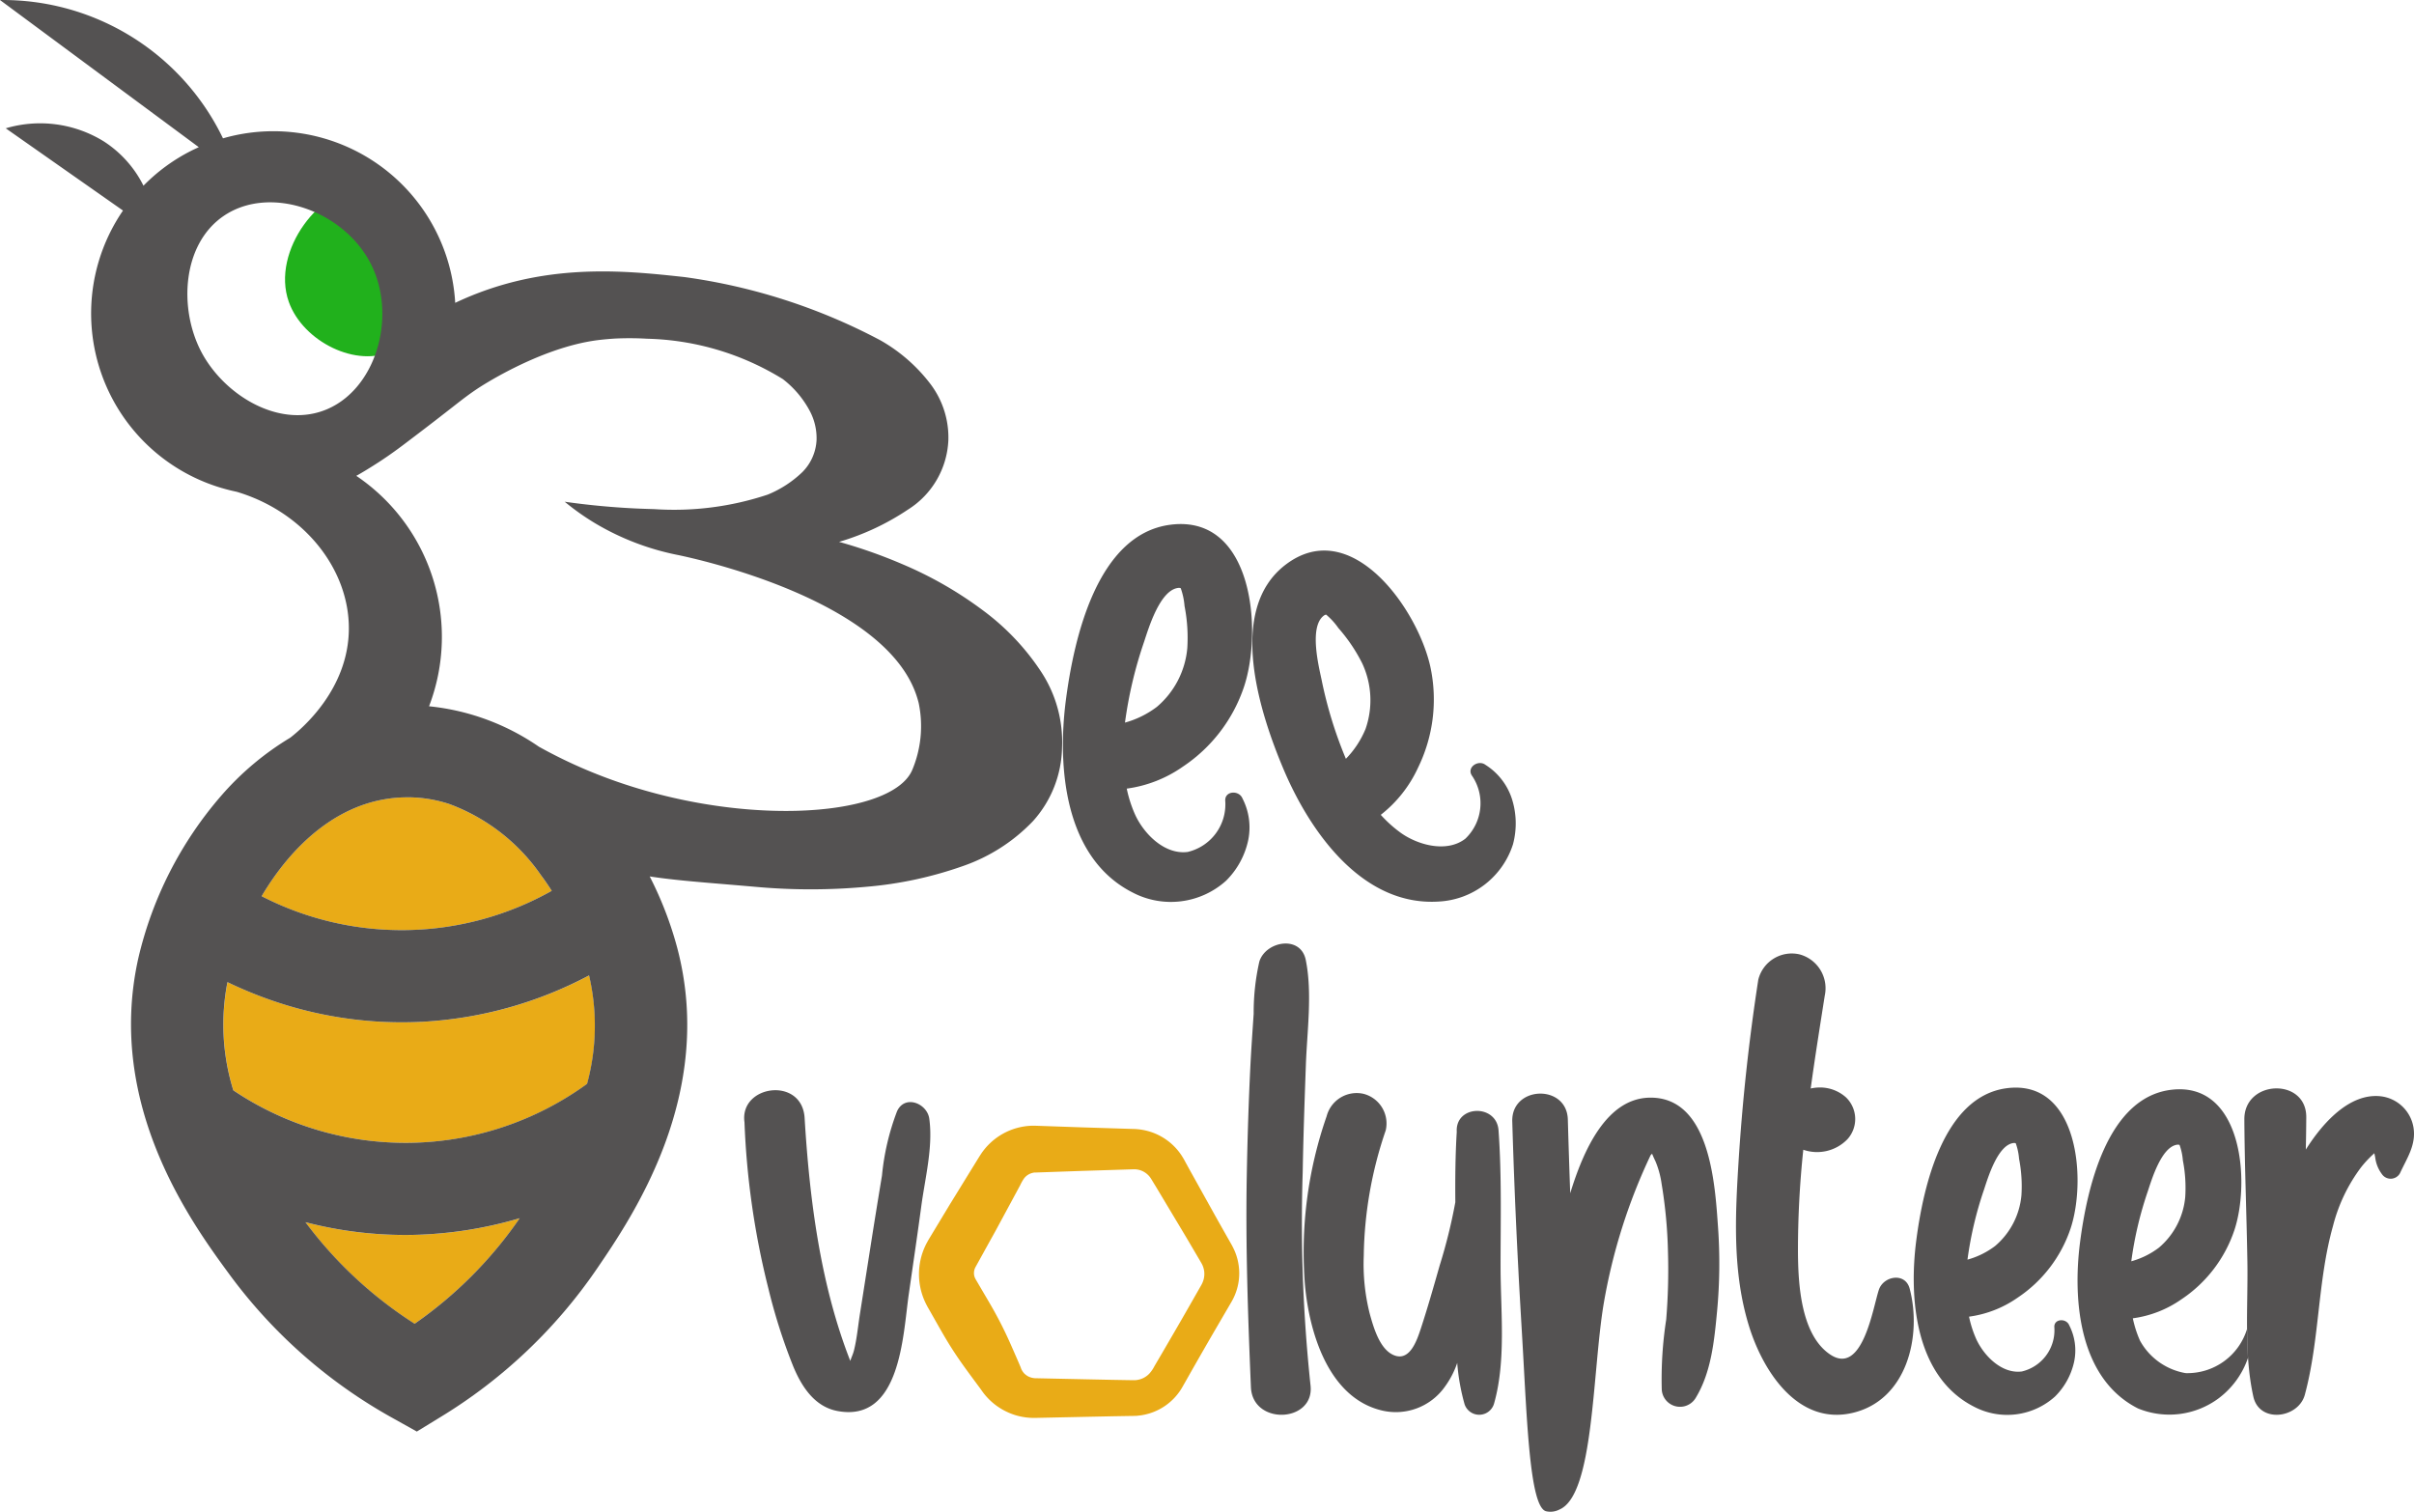
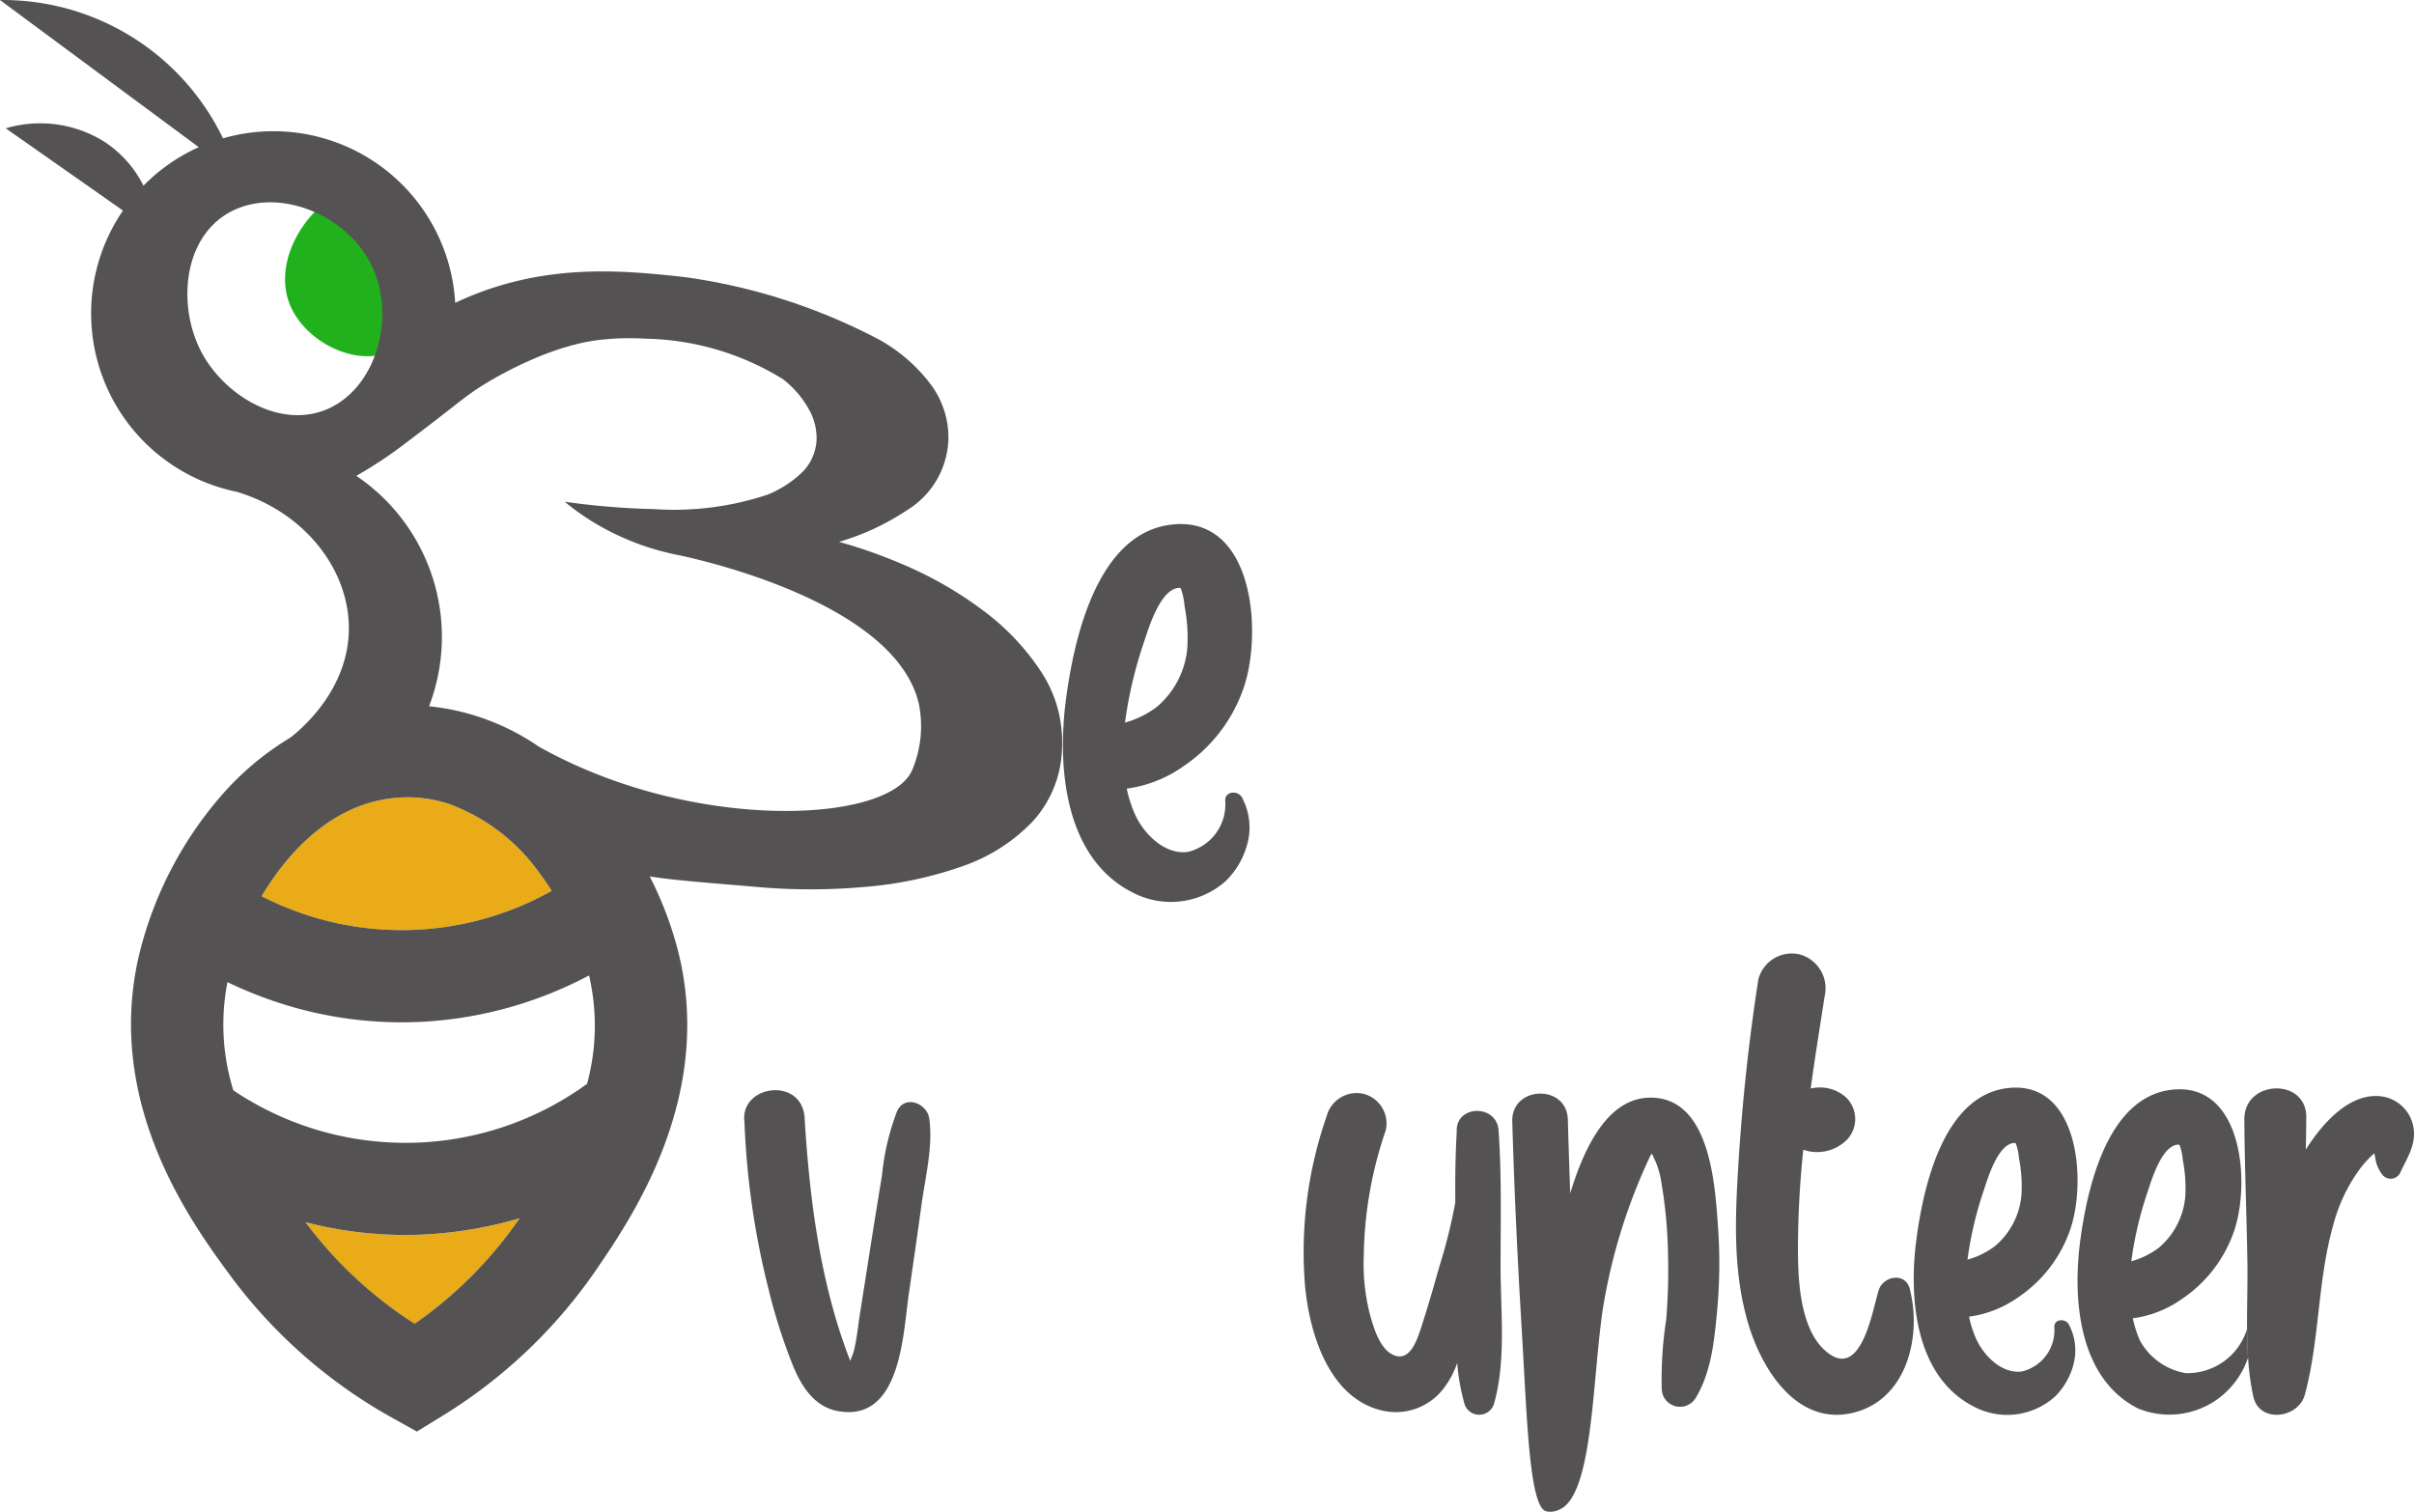
<svg xmlns="http://www.w3.org/2000/svg" width="190.64" height="119.403" viewBox="0 0 190.64 119.403">
  <g id="Group_1528" data-name="Group 1528" transform="translate(-1158.357 -465.157)">
    <g id="Group_1527" data-name="Group 1527" transform="translate(1158.357 465.157)">
      <g id="Group_1526" data-name="Group 1526">
        <g id="Group_1522" data-name="Group 1522">
          <path id="Path_1196" data-name="Path 1196" d="M1228.644,678.016a32.824,32.824,0,0,1-8.3,8.327,32.625,32.625,0,0,1-8.618-8.016,31.35,31.35,0,0,0,8.492,1A32.154,32.154,0,0,0,1228.644,678.016Z" transform="translate(-1187.603 -581.794)" fill="#e9ab17" />
-           <path id="Path_1197" data-name="Path 1197" d="M1226.1,644.145a24.38,24.38,0,0,1-27.939.509,17.486,17.486,0,0,1-.463-8.543,32.641,32.641,0,0,0,4.094,1.643,31.307,31.307,0,0,0,11.305,1.488,31.643,31.643,0,0,0,13.161-3.662A17.473,17.473,0,0,1,1226.1,644.145Z" transform="translate(-1179.73 -558.541)" fill="#e9ab17" />
          <path id="Path_1198" data-name="Path 1198" d="M1226.974,611.85a24.178,24.178,0,0,1-22.911.425c2.4-4.051,6.23-7.716,11.315-7.81a10.64,10.64,0,0,1,3.488.522,15.222,15.222,0,0,1,7.262,5.633C1226.425,611.022,1226.709,611.433,1226.974,611.85Z" transform="translate(-1183.402 -541.491)" fill="#e9ab17" />
          <path id="Path_1199" data-name="Path 1199" d="M1208.452,507.058c1.122,3.137,5.4,5.26,8.224,3.831,2.51-1.271,2.7-4.757,2.714-5.284.123-3.379-2.149-7.289-4.942-7.5C1211.075,497.849,1207,502.99,1208.452,507.058Z" transform="translate(-1185.641 -483.206)" fill="#21b11c" />
          <path id="Path_1200" data-name="Path 1200" d="M1240.581,518.217a19.042,19.042,0,0,0-4.6-4.854,30.228,30.228,0,0,0-6.322-3.631,39.915,39.915,0,0,0-5.039-1.779,19.763,19.763,0,0,0,5.432-2.543,6.812,6.812,0,0,0,3.2-5.5,7,7,0,0,0-1.386-4.386,13.045,13.045,0,0,0-4-3.5,46.416,46.416,0,0,0-15.46-4.985c-4.786-.519-11.23-1.218-18.1,2.036a14.381,14.381,0,0,0-18.339-12.992,19.309,19.309,0,0,0-17.61-10.924l15.7,11.623c-.221.1-.439.2-.658.313a14.276,14.276,0,0,0-3.711,2.728,8.88,8.88,0,0,0-3.135-3.5,9.562,9.562,0,0,0-7.742-1.032l9.259,6.495a14.376,14.376,0,0,0,7.747,21.9h-.01a.32.32,0,0,0,.054.012q.586.175,1.187.3c5.325,1.588,8.89,6.116,8.859,10.837-.029,4.757-3.7,7.866-4.631,8.587a22.682,22.682,0,0,0-5.466,4.6,29.942,29.942,0,0,0-6.531,12.822c-2.6,11.65,4.286,21,7.223,25l.027.037a40.2,40.2,0,0,0,12.887,11.3l1.859,1.039,1.815-1.112a40.325,40.325,0,0,0,12.387-11.717l.029-.041c2.805-4.114,9.373-13.744,6.344-25.294a28.519,28.519,0,0,0-2.184-5.679v0c1.7.262,3.6.422,6.017.622.75.063,1.551.131,2.413.206a48.192,48.192,0,0,0,8.681-.01,30.552,30.552,0,0,0,7.635-1.641,13.948,13.948,0,0,0,5.528-3.551,8.911,8.911,0,0,0,2.289-5.817A10.078,10.078,0,0,0,1240.581,518.217ZM1183.87,497.6c-3.665,1.316-7.834-1.318-9.587-4.6-1.823-3.412-1.566-8.531,1.733-10.784,3.646-2.491,9.474-.434,11.618,3.764S1188.018,496.113,1183.87,497.6Zm6.463,30.529a10.641,10.641,0,0,1,3.488.522,15.223,15.223,0,0,1,7.262,5.633c.3.4.582.813.847,1.23a24.178,24.178,0,0,1-22.911.425C1181.419,531.891,1185.248,528.226,1190.333,528.132Zm-13.55,23.139a17.488,17.488,0,0,1-.463-8.543,32.637,32.637,0,0,0,4.094,1.643,31.307,31.307,0,0,0,11.3,1.488,31.643,31.643,0,0,0,13.162-3.662,17.473,17.473,0,0,1-.158,8.565,24.38,24.38,0,0,1-27.94.509Zm14.319,18.435a32.629,32.629,0,0,1-8.618-8.016,31.331,31.331,0,0,0,8.492,1,32.128,32.128,0,0,0,8.422-1.315A32.825,32.825,0,0,1,1191.1,569.706Zm39.274-43.683c-1.718,3.8-14.261,4.626-25.258.129a38.453,38.453,0,0,1-4.169-2h-.008s0,0,0,0a18.534,18.534,0,0,0-8.7-3.211h0a15.344,15.344,0,0,0-5.747-18.2c.124-.063.908-.512,1.9-1.162.874-.575,1.507-1.053,1.762-1.243,4.22-3.182,4.575-3.59,5.917-4.487,0,0,4.794-3.214,9.453-3.82.663-.085,1.333-.126,1.333-.126a23.507,23.507,0,0,1,2.592.009,21.359,21.359,0,0,1,10.732,3.191,7.81,7.81,0,0,1,2.117,2.5,4.583,4.583,0,0,1,.543,2.3,3.847,3.847,0,0,1-1.119,2.541,8.7,8.7,0,0,1-2.735,1.779,23.424,23.424,0,0,1-8.951,1.148c-.738-.022-1.347-.044-1.774-.068-2.245-.119-4.073-.34-5.312-.517a19.591,19.591,0,0,0,2.461,1.735A20.587,20.587,0,0,0,1211.94,509c1.112.236,16.487,3.478,18.856,11.281.024.083.066.218.112.4A8.927,8.927,0,0,1,1230.376,526.022Z" transform="translate(-1158.357 -465.157)" fill="#545252" />
        </g>
        <path id="Path_1201" data-name="Path 1201" d="M1358.224,578.379a5,5,0,0,1,.447,3.35,6.383,6.383,0,0,1-1.739,3.155,6.512,6.512,0,0,1-7.37.936c-5.4-2.727-5.97-9.917-5.281-15.2.618-4.744,2.427-13.117,8.272-13.854,6.515-.822,7.268,8.354,5.8,12.788a12.261,12.261,0,0,1-4.832,6.32,10.052,10.052,0,0,1-4.433,1.736,9.984,9.984,0,0,0,.658,2.048c.688,1.514,2.329,3.191,4.157,2.953a3.863,3.863,0,0,0,2.967-4C1356.782,577.779,1357.949,577.707,1358.224,578.379Zm-9.276-5.983a7.43,7.43,0,0,0,2.521-1.245,6.876,6.876,0,0,0,2.4-4.622,13.033,13.033,0,0,0-.217-3.341,5.449,5.449,0,0,0-.3-1.407.413.413,0,0,0-.2-.023c-1.444.172-2.341,3.188-2.7,4.273A33.277,33.277,0,0,0,1348.948,572.4Z" transform="translate(-1260.106 -515.325)" fill="#545252" />
-         <path id="Path_1202" data-name="Path 1202" d="M1395.556,578.278a5,5,0,0,1,2.077,2.666,6.382,6.382,0,0,1,.092,3.6,6.51,6.51,0,0,1-5.888,4.529c-6.037.373-10.161-5.545-12.235-10.455-1.862-4.407-4.529-12.547.145-16.136,5.208-4,10.492,3.54,11.464,8.109a12.257,12.257,0,0,1-.98,7.895,10.048,10.048,0,0,1-2.949,3.737,10,10,0,0,0,1.6,1.436c1.358.959,3.621,1.578,5.079.449a3.863,3.863,0,0,0,.543-4.948C1394.009,578.488,1394.98,577.836,1395.556,578.278Zm-11.028-.481a7.415,7.415,0,0,0,1.548-2.348,6.874,6.874,0,0,0-.264-5.2,13.041,13.041,0,0,0-1.875-2.775,5.447,5.447,0,0,0-.97-1.063.418.418,0,0,0-.188.082c-1.16.878-.411,3.934-.173,5.052A33.3,33.3,0,0,0,1384.528,577.8Z" transform="translate(-1278.239 -517.868)" fill="#545252" />
        <path id="Path_1203" data-name="Path 1203" d="M1408.264,556.6" transform="translate(-1295.295 -515.264)" fill="#545252" />
        <g id="Group_1523" data-name="Group 1523" transform="translate(144.315 110.016)">
          <path id="Path_1204" data-name="Path 1204" d="M1477.606,708.531q.035,1.094.069,2.187" transform="translate(-1477.606 -708.531)" fill="#545252" />
        </g>
        <g id="Group_1525" data-name="Group 1525" transform="translate(58.771 74.518)">
-           <path id="Path_1205" data-name="Path 1205" d="M1376.465,665.039c-.234-5.609-.431-11.218-.324-16.838.053-2.81.141-5.622.278-8.429.069-1.406.17-2.811.264-4.215a18.183,18.183,0,0,1,.447-4.125c.5-1.615,3.263-2.123,3.667-.128.532,2.625.1,5.641.007,8.315-.1,2.809-.2,5.618-.248,8.428a122.118,122.118,0,0,0,.614,16.828C1381.538,667.851,1376.592,668.1,1376.465,665.039Z" transform="translate(-1336.448 -630.003)" fill="#545252" />
          <path id="Path_1206" data-name="Path 1206" d="M1401.132,680.62a1.219,1.219,0,0,1-2.33.081,16.65,16.65,0,0,1-.584-3.273,6.962,6.962,0,0,1-.968,1.87,4.747,4.747,0,0,1-5.14,1.847c-4.1-1.087-5.576-6.163-5.916-9.854a32.621,32.621,0,0,1,1.711-13.344,2.453,2.453,0,0,1,2.89-1.777,2.416,2.416,0,0,1,1.777,2.89,31.727,31.727,0,0,0-1.735,9.9,16.025,16.025,0,0,0,.478,4.607c.284,1.019.755,2.707,1.82,3.215,1.321.63,1.9-1.132,2.216-2.09.541-1.649,1.015-3.324,1.491-4.992a41.957,41.957,0,0,0,1.226-4.966c-.015-1.855,0-3.71.113-5.557-.125-2.132,3.152-2.23,3.3-.115.26,3.613.158,7.26.161,10.88C1401.651,673.4,1402.081,677.255,1401.132,680.62Z" transform="translate(-1341.908 -644.304)" fill="#545252" />
          <path id="Path_1207" data-name="Path 1207" d="M1438.716,673.429c-.219,2.3-.457,4.8-1.676,6.811a1.444,1.444,0,0,1-2.691-.629,30.662,30.662,0,0,1,.35-5.533,47.944,47.944,0,0,0,.14-5.366,37.455,37.455,0,0,0-.5-5.347,7.249,7.249,0,0,0-.472-1.759c-.029-.062-.2-.418-.281-.634l-.113.108a45,45,0,0,0-3.707,11.723c-.914,5.441-.759,15.119-3.5,16.273a1.539,1.539,0,0,1-1.071.131c-1.286-.4-1.488-7.228-1.857-13.522-.31-5.3-.267-4.67-.319-5.661q-.305-5.8-.476-11.6c-.08-2.828,4.308-2.978,4.388-.153q.083,2.913.188,5.825c1.016-3.306,2.834-7.545,6.34-7.551,4.721-.01,5.1,6.91,5.334,10.239A40.58,40.58,0,0,1,1438.716,673.429Z" transform="translate(-1361.886 -644.371)" fill="#545252" />
          <path id="Path_1208" data-name="Path 1208" d="M1470.84,668.037c-4.328,1.008-7.07-3.3-8.168-6.827-1.306-4.195-1.108-8.594-.839-12.922q.452-7.272,1.564-14.466a2.722,2.722,0,0,1,3.251-2,2.768,2.768,0,0,1,2,3.251c-.382,2.423-.773,4.876-1.113,7.343a3.438,3.438,0,0,1,.857-.079,3.074,3.074,0,0,1,1.932.781,2.376,2.376,0,0,1,.116,3.3,3.332,3.332,0,0,1-3.489.836,75.6,75.6,0,0,0-.421,8.1c.017,2.467.216,6.472,2.511,8.049,2.6,1.791,3.42-3.75,3.882-5.1.371-1.083,2.08-1.389,2.427-.085C1476.339,661.965,1475.134,667.037,1470.84,668.037Z" transform="translate(-1383.311 -630.965)" fill="#545252" />
          <path id="Path_1209" data-name="Path 1209" d="M1504.965,673.952a4.329,4.329,0,0,1,.387,2.9,5.531,5.531,0,0,1-1.506,2.732,5.638,5.638,0,0,1-6.381.811c-4.675-2.361-5.169-8.587-4.573-13.164.535-4.108,2.1-11.357,7.163-12,5.641-.712,6.293,7.234,5.023,11.073a10.616,10.616,0,0,1-4.184,5.472,8.708,8.708,0,0,1-3.838,1.5,8.645,8.645,0,0,0,.57,1.773c.6,1.31,2.016,2.763,3.6,2.556a3.345,3.345,0,0,0,2.569-3.46C1503.717,673.433,1504.728,673.37,1504.965,673.952Zm-8.031-5.18a6.446,6.446,0,0,0,2.183-1.078,5.956,5.956,0,0,0,2.077-4,11.29,11.29,0,0,0-.188-2.893,4.712,4.712,0,0,0-.26-1.218.354.354,0,0,0-.176-.021c-1.251.149-2.027,2.761-2.338,3.7A28.8,28.8,0,0,0,1496.933,668.772Z" transform="translate(-1400.327 -643.805)" fill="#545252" />
          <path id="Path_1210" data-name="Path 1210" d="M1534.763,676.7a6.685,6.685,0,0,1-2.3,3.172,6.525,6.525,0,0,1-6.381.811c-4.675-2.361-5.169-8.587-4.573-13.164.535-4.108,2.1-11.357,7.163-12,5.641-.712,6.293,7.234,5.023,11.072a10.618,10.618,0,0,1-4.185,5.472,8.7,8.7,0,0,1-3.838,1.5,8.658,8.658,0,0,0,.57,1.773,5.1,5.1,0,0,0,3.6,2.556,4.919,4.919,0,0,0,4.849-3.484Q1534.727,675.557,1534.763,676.7Zm-9.212-7.64a6.437,6.437,0,0,0,2.183-1.078,5.953,5.953,0,0,0,2.077-4,11.278,11.278,0,0,0-.188-2.893,4.711,4.711,0,0,0-.26-1.218.354.354,0,0,0-.176-.021c-1.251.149-2.027,2.761-2.338,3.7A28.749,28.749,0,0,0,1525.551,669.059Z" transform="translate(-1416.008 -643.962)" fill="#545252" />
          <path id="Path_1211" data-name="Path 1211" d="M1562.734,662.023a.841.841,0,0,1-1.435.05,2.73,2.73,0,0,1-.518-1.305c0-.012-.032-.152-.069-.33l-.03.027a8.852,8.852,0,0,0-1,1.061,13.1,13.1,0,0,0-2.235,4.657c-1.227,4.355-1.046,8.958-2.224,13.328-.505,1.873-3.6,2.284-4.068.142-.754-3.411-.411-7.156-.469-10.635-.062-3.749-.217-7.505-.24-11.252-.019-3.152,4.909-3.318,4.89-.17q-.008,1.277-.036,2.555c1.282-2.042,3.416-4.473,5.892-4.214a2.968,2.968,0,0,1,2.613,2.478C1564.024,659.787,1563.28,660.833,1562.734,662.023Z" transform="translate(-1431.975 -643.874)" fill="#545252" />
-           <path id="Path_1212" data-name="Path 1212" d="M1344.179,673.161a4.457,4.457,0,0,0-.354-1.444,5.873,5.873,0,0,0-.306-.6l-.255-.449c-.338-.6-.681-1.2-1.015-1.8l-2.009-3.611-.248-.453-.123-.227-.031-.056-.037-.066-.1-.165a4.609,4.609,0,0,0-1.013-1.15,4.7,4.7,0,0,0-1.339-.76,4.773,4.773,0,0,0-1.523-.282l-4.132-.13-2.066-.072-1.033-.036-.516-.018h-.193c-.069,0-.137,0-.206.006-.137.01-.275.019-.41.041a5.02,5.02,0,0,0-3.437,2.135c-.181.274-.236.372-.334.528l-.543.879-1.083,1.76-.542.88-.534.885-1.068,1.769-.066.111-.033.055-.053.1c-.072.127-.139.255-.2.389a5.244,5.244,0,0,0-.047,4.26,6.194,6.194,0,0,0,.345.675l.255.449c.343.6.676,1.2,1.026,1.793s.721,1.174,1.113,1.743.805,1.126,1.216,1.684l.31.418.155.209.2.282a5.024,5.024,0,0,0,1.152,1.118,5.145,5.145,0,0,0,1.415.691,5.07,5.07,0,0,0,1.54.217l4.132-.088,2.066-.043,1.033-.018.517-.008.178-.006c.062,0,.125,0,.187-.012.125-.014.249-.024.372-.048a4.512,4.512,0,0,0,3.031-2c.15-.239.209-.355.3-.512l.509-.9c.684-1.2,1.367-2.392,2.061-3.582l1.041-1.785.065-.112.033-.056.045-.081c.06-.108.117-.218.167-.332a4.439,4.439,0,0,0,.386-2.177Zm-2.791.791a1.75,1.75,0,0,1-.092.273,1.231,1.231,0,0,1-.062.131l-.016.033-.031.056-.064.113-1.025,1.794c-.684,1.2-1.378,2.385-2.071,3.575l-.524.891a2.643,2.643,0,0,1-.408.6,1.664,1.664,0,0,1-1,.508c-.046.009-.094.008-.141.014-.023,0-.047,0-.071,0h-.08l-.517-.008-1.033-.018-2.066-.043-4.132-.088a1.376,1.376,0,0,1-.488-.124,1.159,1.159,0,0,1-.211-.13c-.034-.022-.063-.053-.095-.077s-.057-.057-.084-.088a1.172,1.172,0,0,1-.231-.4l-.018-.053s-.013-.029-.021-.048l-.026-.059-.1-.238-.207-.477c-.278-.635-.552-1.272-.85-1.895s-.615-1.235-.953-1.835-.694-1.19-1.04-1.785l-.261-.446-.065-.112c-.029-.048-.025-.046-.033-.06a.467.467,0,0,1-.036-.067.889.889,0,0,1-.086-.293,1,1,0,0,1,.057-.462.561.561,0,0,1,.031-.073l.008-.019.031-.057.062-.113,1-1.81.5-.9.491-.909.982-1.819.49-.91a3.442,3.442,0,0,1,.3-.525,1.2,1.2,0,0,1,.666-.432c.033-.011.068-.013.1-.022a.412.412,0,0,1,.052-.006l.026,0a.239.239,0,0,1,.039,0l.516-.018,1.033-.036,2.066-.072,4.132-.13a1.635,1.635,0,0,1,.5.06,1.605,1.605,0,0,1,.466.226,1.582,1.582,0,0,1,.372.371l.038.055s.019.029.029.046l.034.055.135.221.268.441,2.123,3.546c.355.59.7,1.186,1.051,1.779.164.283.389.65.436.763a1.689,1.689,0,0,1,.147.55A1.74,1.74,0,0,1,1341.388,673.952Z" transform="translate(-1305.098 -647.451)" fill="#e9ab17" />
          <g id="Group_1524" data-name="Group 1524" transform="translate(0 11.592)">
            <path id="Path_1213" data-name="Path 1213" d="M1302.354,664.8c-.314,2.338-.661,4.67-.995,7-.453,3.165-.636,10.137-5.647,9.173-1.8-.347-2.817-1.943-3.47-3.519a44.863,44.863,0,0,1-1.97-6.177,63.352,63.352,0,0,1-1.881-13.105c-.414-2.954,4.549-3.64,4.749-.338.39,6.439,1.245,13.159,3.606,19.187.091-.285.22-.541.293-.837.227-.91.313-1.872.458-2.8q.421-2.684.843-5.369.442-2.818.909-5.632a19.4,19.4,0,0,1,1.193-5.086c.621-1.335,2.376-.612,2.543.594C1303.294,660.119,1302.649,662.595,1302.354,664.8Z" transform="translate(-1288.368 -655.647)" fill="#545252" />
          </g>
        </g>
      </g>
    </g>
  </g>
</svg>